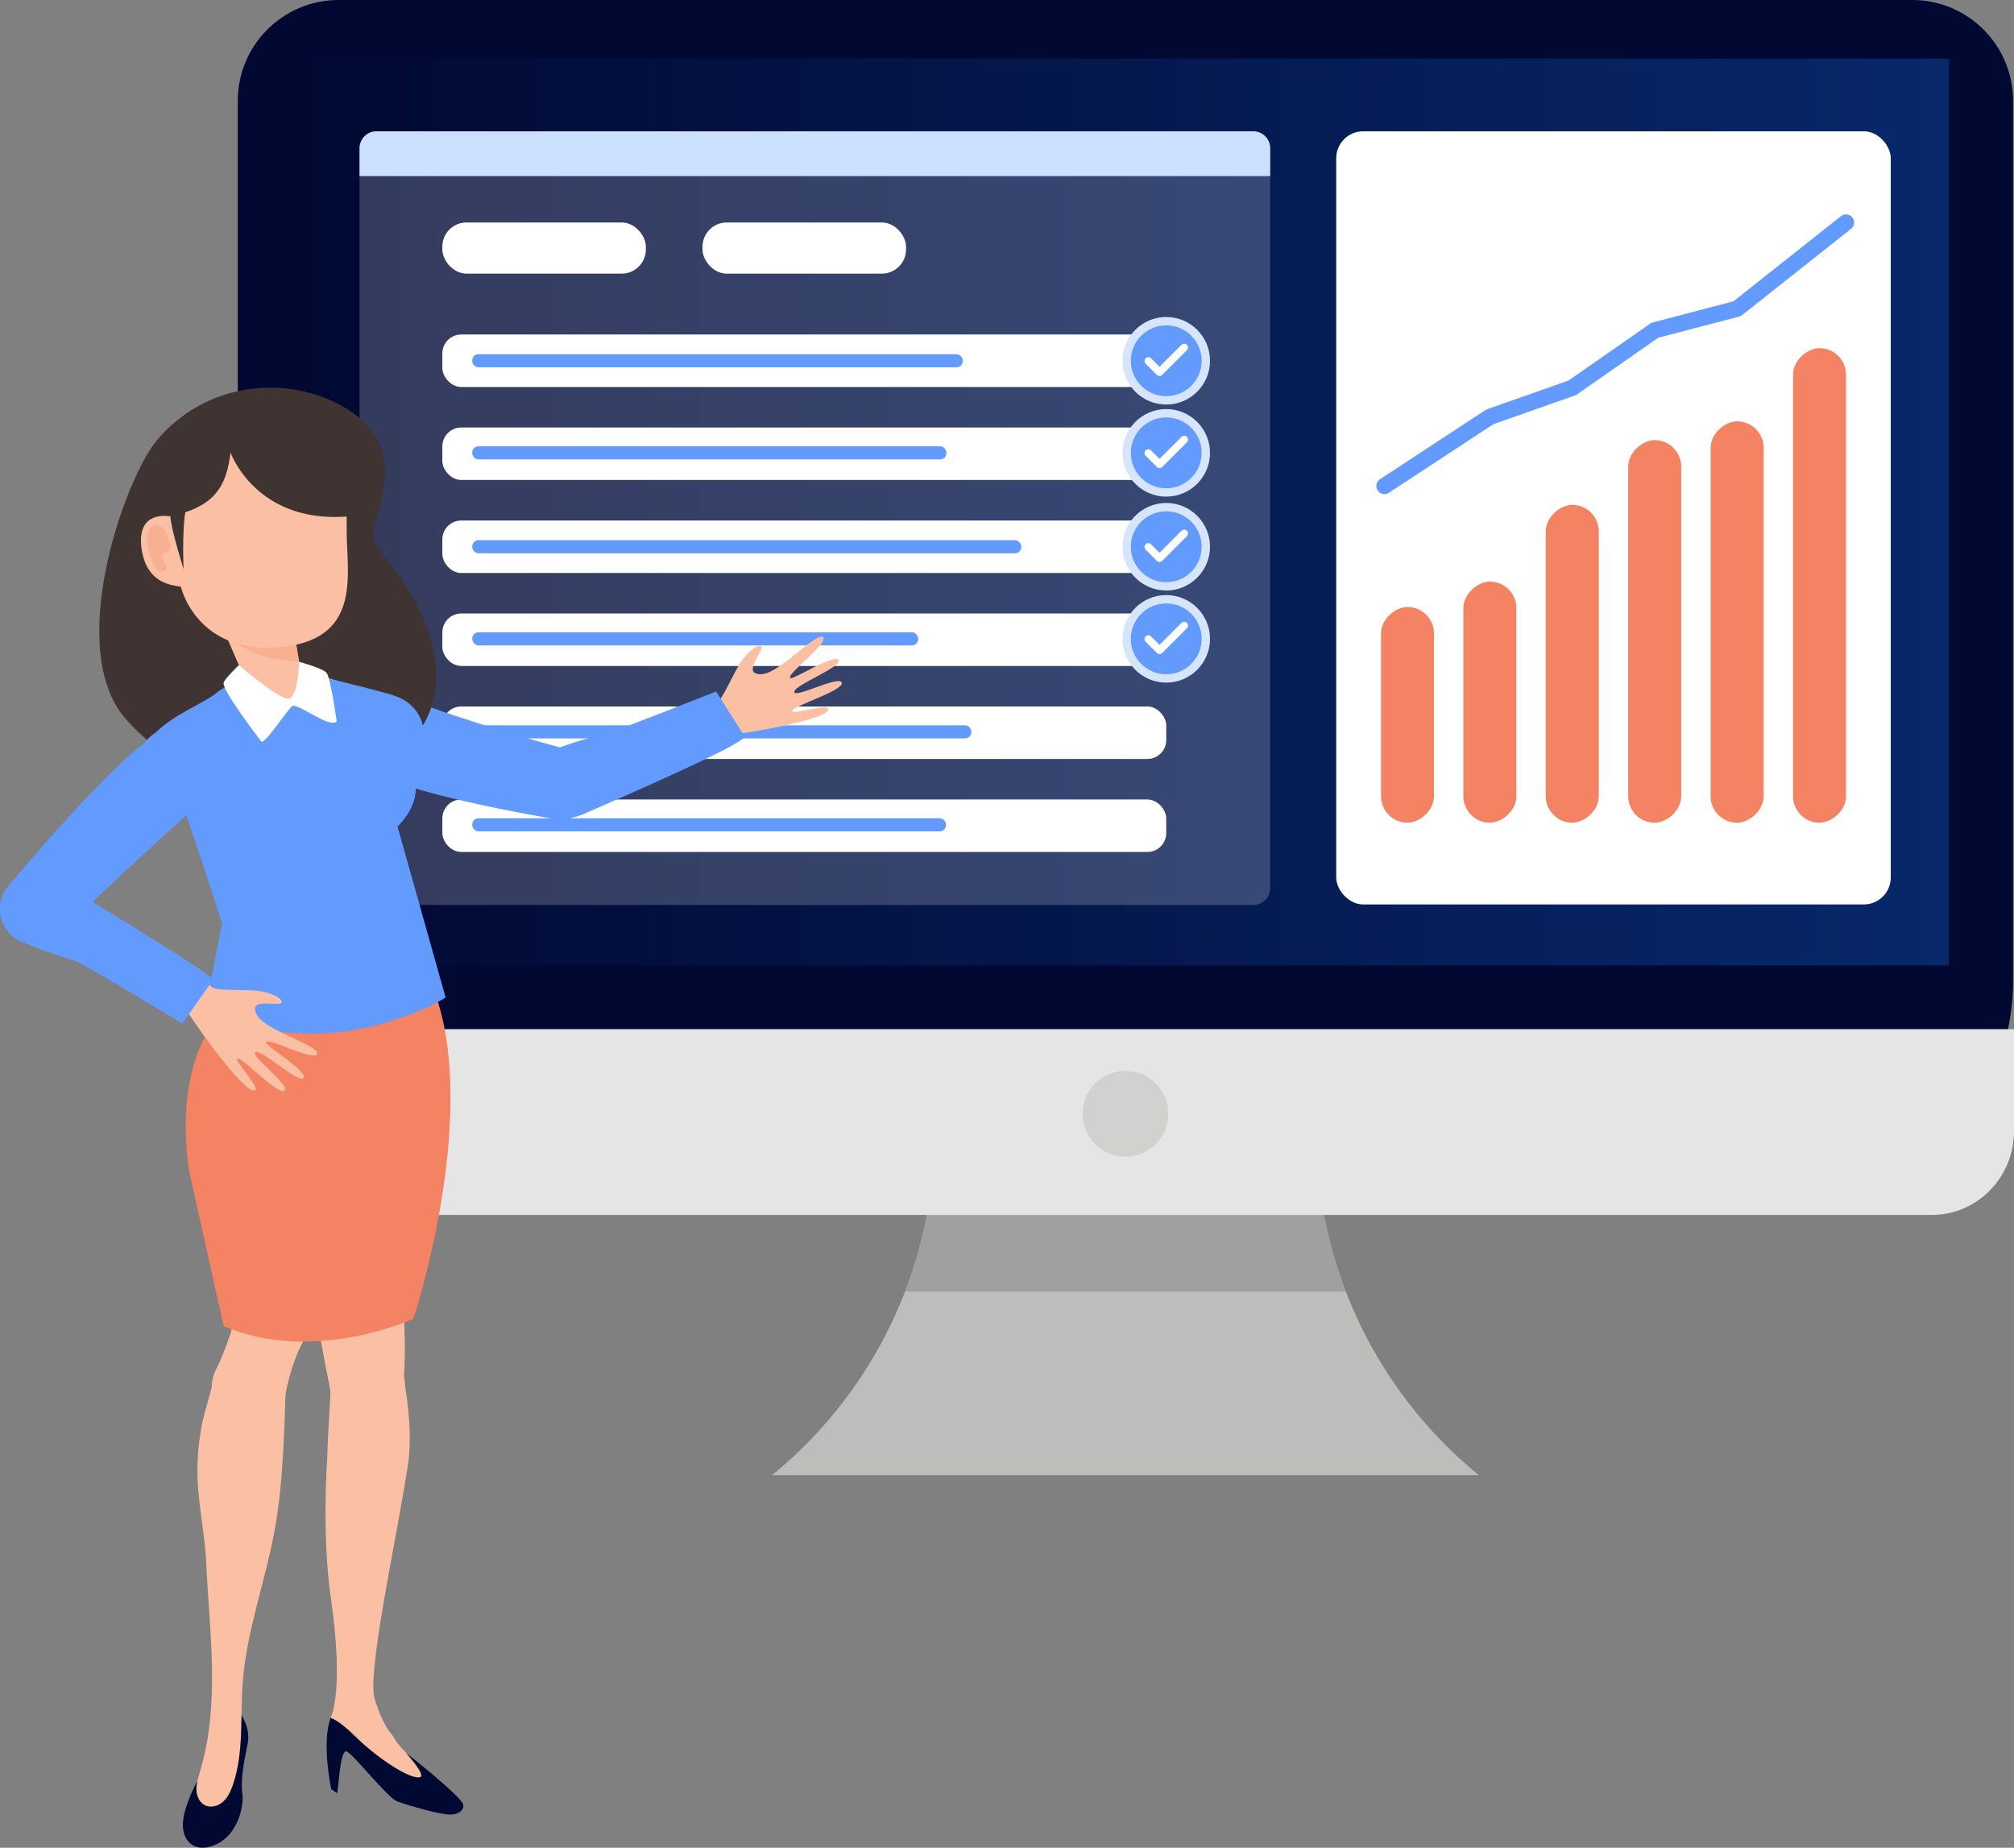
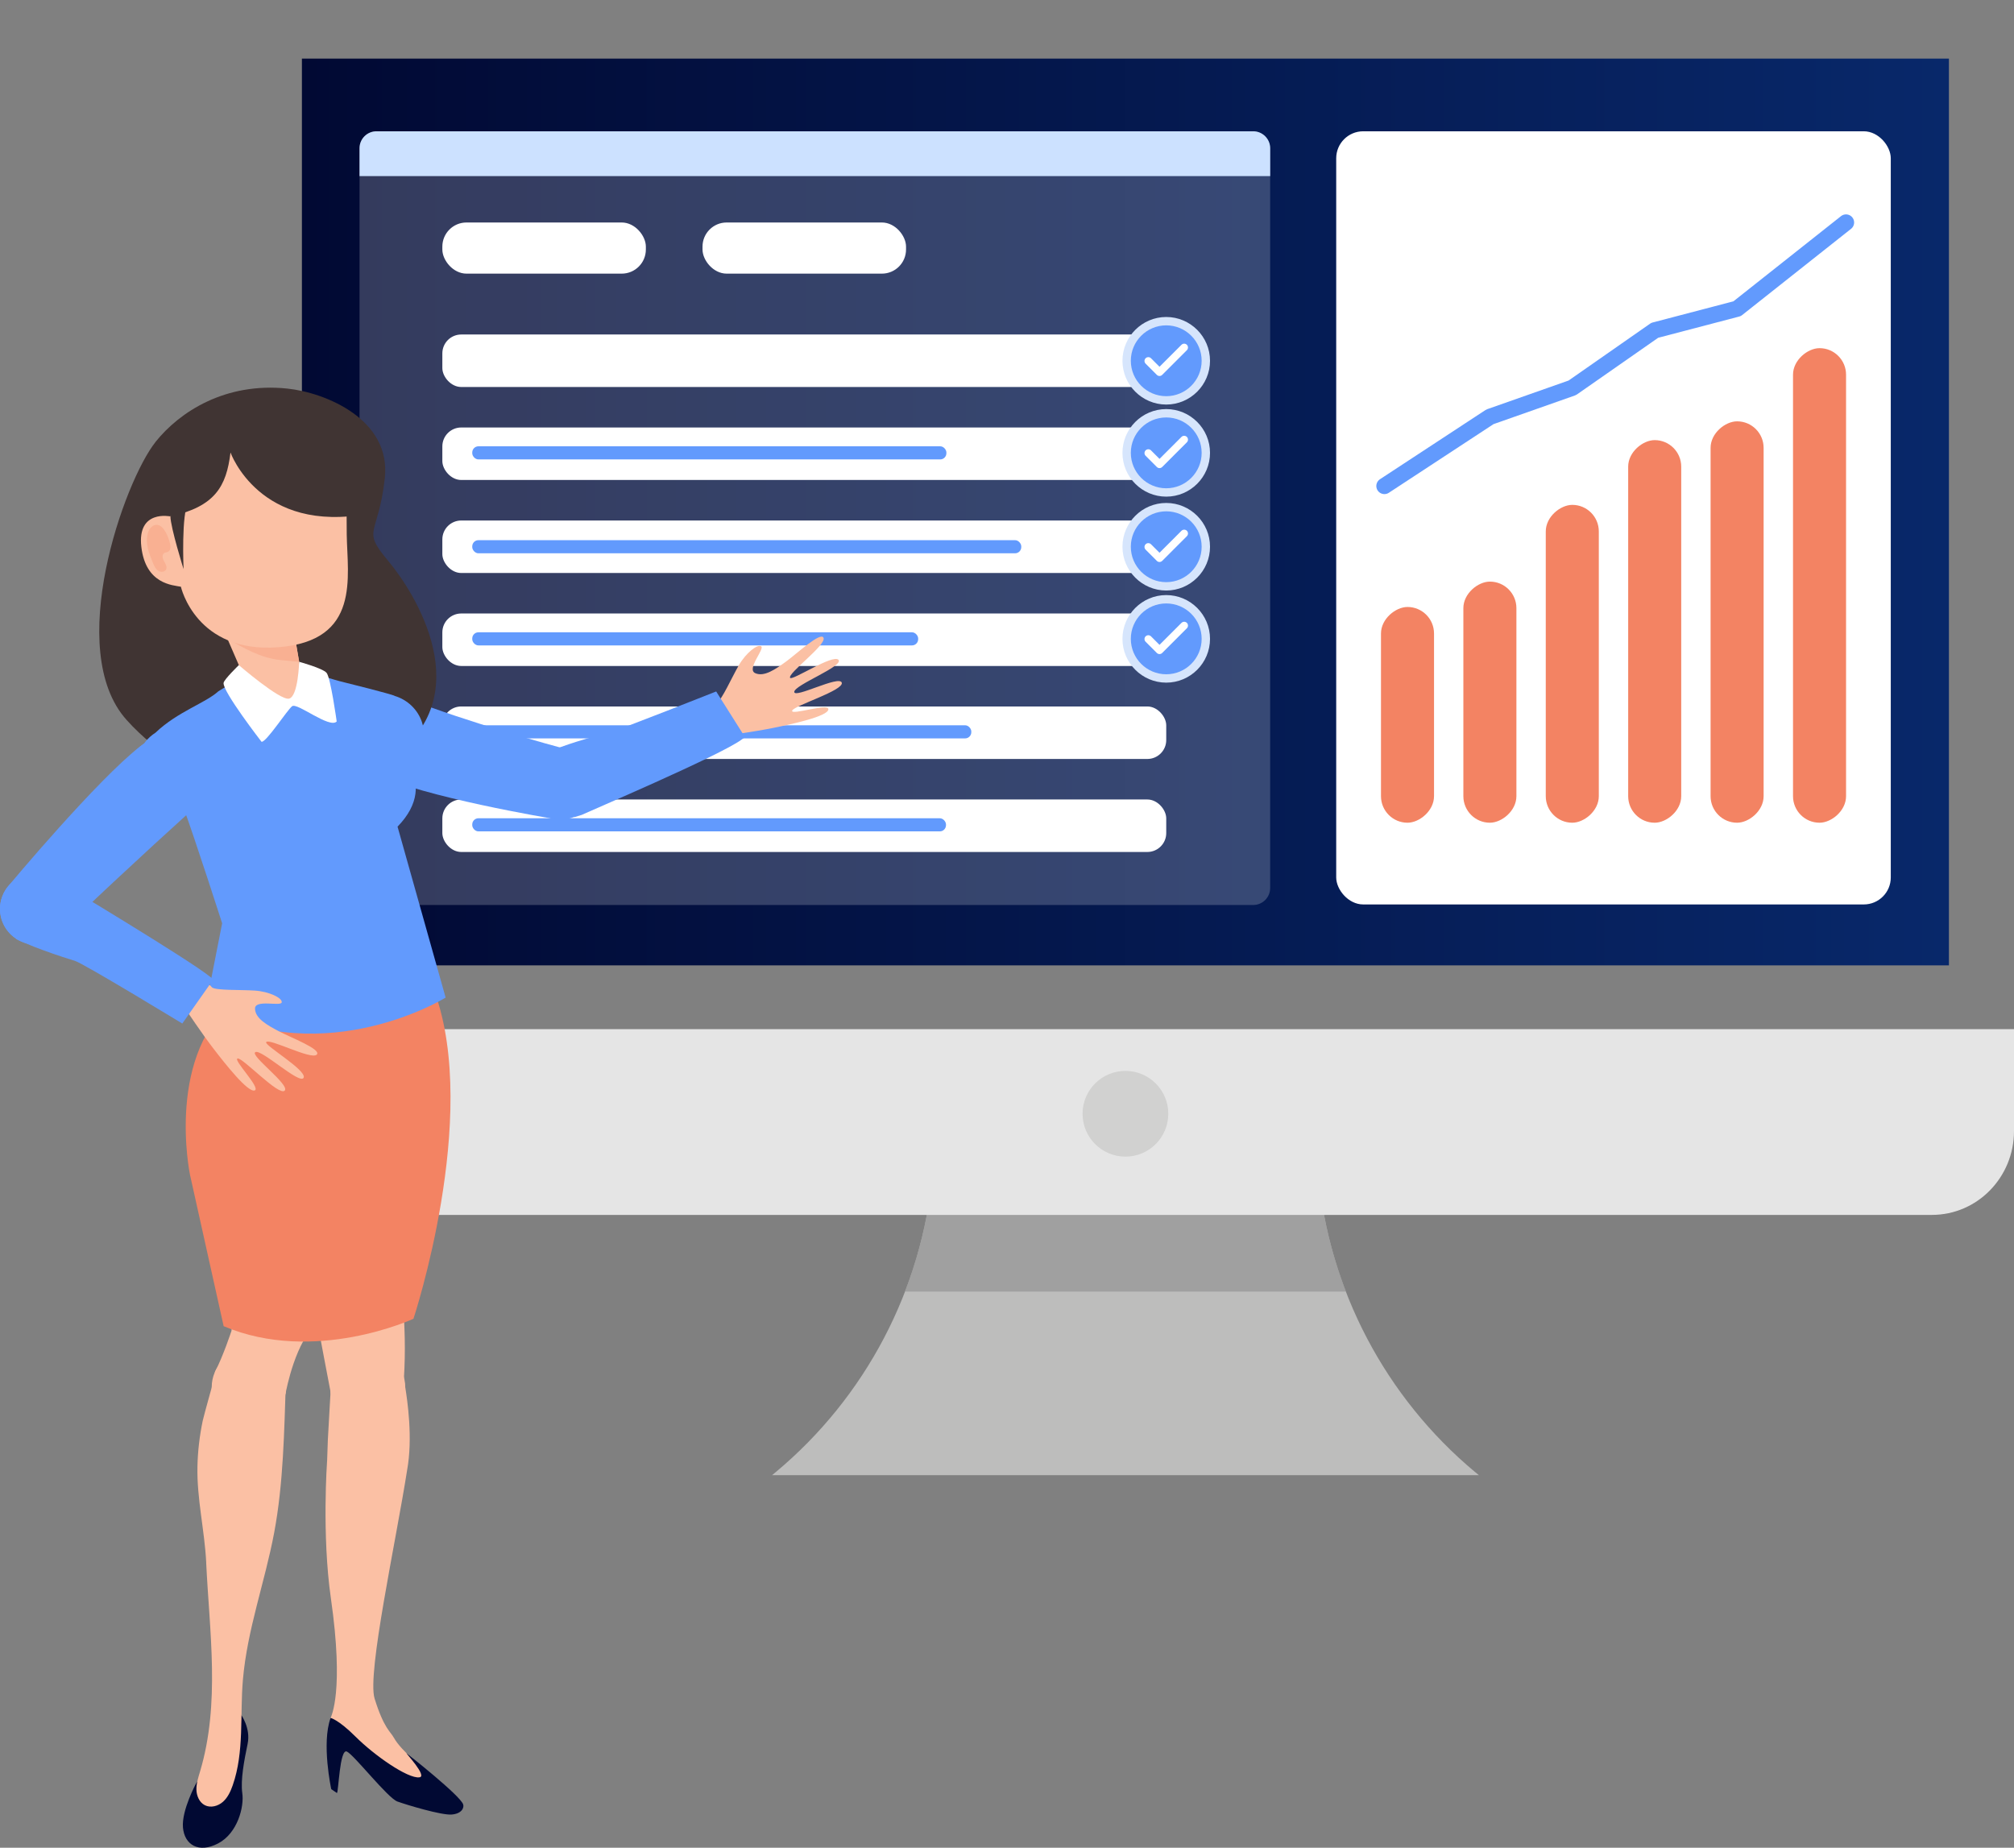
<svg xmlns="http://www.w3.org/2000/svg" id="Layer_2" data-name="Layer 2" viewBox="0 0 746.15 684.57">
  <rect x="0" y="0" width="746.15" height="684.57" fill="#808080" stroke="none" />
  <defs>
    <style>
      .cls-1 {
        fill: url(#linear-gradient);
      }

      .cls-1, .cls-2, .cls-3, .cls-4, .cls-5, .cls-6, .cls-7, .cls-8, .cls-9, .cls-10, .cls-11, .cls-12, .cls-13, .cls-14, .cls-15 {
        stroke-width: 0px;
      }

      .cls-2 {
        fill: #fbc0a4;
      }

      .cls-3 {
        fill: #f8e8d8;
      }

      .cls-16 {
        fill: none;
        stroke: #629afd;
        stroke-linecap: round;
        stroke-linejoin: round;
        stroke-width: 6px;
      }

      .cls-4 {
        fill: #e5e5e5;
      }

      .cls-5 {
        fill: #629afd;
      }

      .cls-6 {
        fill: #010933;
      }

      .cls-7 {
        fill: #403433;
      }

      .cls-8, .cls-14 {
        fill: #fff;
      }

      .cls-9 {
        fill: #cccbca;
      }

      .cls-9, .cls-11 {
        opacity: .8;
      }

      .cls-10 {
        fill: #cce1ff;
      }

      .cls-11 {
        fill: #999;
      }

      .cls-12 {
        fill: #f38363;
      }

      .cls-13 {
        fill: #f9b092;
      }

      .cls-14 {
        opacity: .2;
      }

      .cls-15 {
        fill: #d6e5fc;
      }
    </style>
    <linearGradient id="linear-gradient" x1="111.85" y1="189.69" x2="722.04" y2="189.69" gradientUnits="userSpaceOnUse">
      <stop offset="0" stop-color="#010933" />
      <stop offset="1" stop-color="#08286a" />
    </linearGradient>
  </defs>
  <g id="Layer_1-2" data-name="Layer 1">
    <g>
      <path class="cls-9" d="m546.6,545.48c-33.37-27.81-54.33-67.74-58.26-111l-1.48-16.32-43.21-7.63-96.6,7.63-1.48,16.32c-3.93,43.26-24.89,83.19-58.26,111l-1.26,1.05h261.83l-1.26-1.05Z" />
      <path class="cls-11" d="m345.56,434.48c-1.38,15.23-4.92,30.03-10.32,44.05h163.43c-5.4-14.02-8.94-28.82-10.32-44.05l-1.48-16.32-43.21-7.63-96.6,7.63-1.48,16.32Z" />
-       <path class="cls-6" d="m125.45,0h582.99c20.62,0,37.36,16.74,37.36,37.36v326.02c0,46.99-38.15,85.14-85.14,85.14H165.73c-42.85,0-77.64-34.79-77.64-77.64V37.36C88.09,16.74,104.83,0,125.45,0Z" />
      <rect class="cls-1" x="111.85" y="21.71" width="610.19" height="335.95" />
      <path class="cls-4" d="m87.55,381.3v37.73c0,17.16,13.61,31.08,30.4,31.08h597.8c16.79,0,30.4-13.91,30.4-31.08v-37.73H87.55Z" />
      <circle class="cls-9" cx="416.95" cy="412.64" r="15.88" />
    </g>
    <g>
      <g>
        <rect class="cls-14" x="133.2" y="48.64" width="337.37" height="286.65" rx="6.28" ry="6.28" />
        <path class="cls-10" d="m139.48,48.64h324.82c3.46,0,6.28,2.81,6.28,6.28v10.32H133.2v-10.32c0-3.46,2.81-6.28,6.28-6.28Z" />
        <rect class="cls-8" x="163.88" y="123.93" width="268.19" height="19.45" rx="7" ry="7" />
        <rect class="cls-8" x="163.88" y="82.43" width="75.4" height="18.95" rx="8.94" ry="8.94" />
        <rect class="cls-8" x="260.27" y="82.43" width="75.4" height="18.95" rx="8.94" ry="8.94" />
        <rect class="cls-8" x="163.88" y="158.38" width="268.19" height="19.45" rx="7" ry="7" />
        <rect class="cls-8" x="163.88" y="192.84" width="268.19" height="19.45" rx="7" ry="7" />
        <rect class="cls-8" x="163.88" y="227.29" width="268.19" height="19.45" rx="7" ry="7" />
        <rect class="cls-8" x="163.88" y="261.74" width="268.19" height="19.45" rx="7" ry="7" />
        <rect class="cls-8" x="163.88" y="296.2" width="268.19" height="19.45" rx="7" ry="7" />
        <g>
          <rect class="cls-5" x="417.4" y="118.99" width="29.34" height="29.34" rx="14.67" ry="14.67" />
          <path class="cls-8" d="m429.58,139.3c-.38,0-.74-.15-1-.42l-4.15-4.15c-.55-.55-.55-1.45,0-2,.55-.55,1.45-.55,2,0l3.15,3.15,8.14-8.14c.55-.55,1.45-.55,2,0,.55.55.55,1.45,0,2l-9.14,9.14c-.27.27-.63.42-1,.42Z" />
          <path class="cls-15" d="m432.07,149.88c-8.94,0-16.22-7.28-16.22-16.22s7.28-16.22,16.22-16.22,16.22,7.28,16.22,16.22-7.28,16.22-16.22,16.22Zm0-29.34c-7.23,0-13.12,5.88-13.12,13.12s5.88,13.12,13.12,13.12,13.12-5.88,13.12-13.12-5.88-13.12-13.12-13.12Z" />
        </g>
        <g>
          <rect class="cls-5" x="417.4" y="153.11" width="29.34" height="29.34" rx="14.67" ry="14.67" />
          <path class="cls-8" d="m429.58,173.43c-.38,0-.74-.15-1-.42l-4.15-4.15c-.55-.55-.55-1.45,0-2,.55-.55,1.45-.55,2,0l3.15,3.15,8.14-8.14c.55-.55,1.45-.55,2,0,.55.55.55,1.45,0,2l-9.14,9.14c-.27.27-.63.42-1,.42Z" />
          <path class="cls-15" d="m432.07,184c-8.94,0-16.22-7.28-16.22-16.22s7.28-16.22,16.22-16.22,16.22,7.28,16.22,16.22-7.28,16.22-16.22,16.22Zm0-29.34c-7.23,0-13.12,5.88-13.12,13.12s5.88,13.12,13.12,13.12,13.12-5.88,13.12-13.12-5.88-13.12-13.12-13.12Z" />
        </g>
        <g>
          <rect class="cls-5" x="417.4" y="187.89" width="29.34" height="29.34" rx="14.67" ry="14.67" />
          <path class="cls-8" d="m429.58,208.21c-.38,0-.74-.15-1-.42l-4.15-4.15c-.55-.55-.55-1.45,0-2,.55-.55,1.45-.55,2,0l3.15,3.15,8.14-8.14c.55-.55,1.45-.55,2,0,.55.55.55,1.45,0,2l-9.14,9.14c-.27.27-.63.42-1,.42Z" />
          <path class="cls-15" d="m432.07,218.78c-8.94,0-16.22-7.28-16.22-16.22s7.28-16.22,16.22-16.22,16.22,7.28,16.22,16.22-7.28,16.22-16.22,16.22Zm0-29.34c-7.23,0-13.12,5.88-13.12,13.12s5.88,13.12,13.12,13.12,13.12-5.88,13.12-13.12-5.88-13.12-13.12-13.12Z" />
        </g>
        <g>
          <rect class="cls-5" x="417.4" y="222.02" width="29.34" height="29.34" rx="14.67" ry="14.67" />
          <path class="cls-8" d="m429.58,242.33c-.38,0-.74-.15-1-.42l-4.15-4.15c-.55-.55-.55-1.45,0-2,.55-.55,1.45-.55,2,0l3.15,3.15,8.14-8.14c.55-.55,1.45-.55,2,0,.55.55.55,1.45,0,2l-9.14,9.14c-.27.27-.63.42-1,.42Z" />
          <path class="cls-15" d="m432.07,252.91c-8.94,0-16.22-7.28-16.22-16.22s7.28-16.22,16.22-16.22,16.22,7.28,16.22,16.22-7.28,16.22-16.22,16.22Zm0-29.34c-7.23,0-13.12,5.88-13.12,13.12s5.88,13.12,13.12,13.12,13.12-5.88,13.12-13.12-5.88-13.12-13.12-13.12Z" />
        </g>
-         <rect class="cls-5" x="174.96" y="131.22" width="181.71" height="4.86" rx="2.29" ry="2.29" />
        <rect class="cls-5" x="174.96" y="165.35" width="175.66" height="4.86" rx="2.29" ry="2.29" />
        <rect class="cls-5" x="174.96" y="200.13" width="203.4" height="4.86" rx="2.29" ry="2.29" />
        <rect class="cls-5" x="174.96" y="234.26" width="165.2" height="4.86" rx="2.29" ry="2.29" />
        <rect class="cls-5" x="174.96" y="268.71" width="184.89" height="4.86" rx="2.29" ry="2.29" />
        <rect class="cls-5" x="174.96" y="303.16" width="175.51" height="4.86" rx="2.29" ry="2.29" />
      </g>
      <g>
        <rect class="cls-8" x="495.04" y="48.64" width="205.46" height="286.45" rx="10" ry="10" />
        <g>
          <rect class="cls-12" x="481.48" y="255.02" width="79.93" height="19.65" rx="9.83" ry="9.83" transform="translate(786.3 -256.6) rotate(90)" />
          <rect class="cls-12" x="507.31" y="250.32" width="89.33" height="19.65" rx="9.83" ry="9.83" transform="translate(812.12 -291.83) rotate(90)" />
          <rect class="cls-12" x="523.63" y="236.11" width="117.76" height="19.65" rx="9.83" ry="9.83" transform="translate(828.44 -336.58) rotate(90)" />
          <rect class="cls-12" x="542.16" y="224.11" width="141.75" height="19.65" rx="9.83" ry="9.83" transform="translate(846.97 -379.1) rotate(90)" />
          <rect class="cls-12" x="569.21" y="220.63" width="148.71" height="19.65" rx="9.83" ry="9.83" transform="translate(874.02 -413.11) rotate(90)" />
          <rect class="cls-12" x="586.19" y="207.07" width="175.82" height="19.65" rx="9.83" ry="9.83" transform="translate(891 -457.2) rotate(90)" />
        </g>
        <polyline class="cls-16" points="512.9 180.06 551.98 154.43 582.51 143.68 613.04 122.38 643.57 114.38 683.92 82.43" />
      </g>
    </g>
    <g>
      <g>
        <path class="cls-2" d="m87.46,476.84c-.79,7.95-1.71,16.25-1.71,16.25,0,0-3.07,9.39-6.17,15.3,8.77,3.34,17.95,3.55,26.19,8.01.42-1.97,3.66-19.36,11.99-26.62.51-.45.92-1.78,1.47-3.61-10.56-3.21-21.26-5.98-31.77-9.33Z" />
        <circle class="cls-2" cx="92.22" cy="513.89" r="13.78" />
      </g>
      <g>
        <path class="cls-2" d="m135.68,483.92c-5.81,1.06-12.72,1.01-18.75,2.48,1.91,10.26,3.9,20.79,5.92,31.31,9.3-2,26.77-6.57,26.77-6.57.69-11.07.32-19.76-.39-29.72-4.51.85-9.03,1.67-13.55,2.5Z" />
        <circle class="cls-2" cx="136.24" cy="514.43" r="13.78" />
      </g>
      <path class="cls-12" d="m161.03,367.49c16.84,46.53-7.85,121.1-7.85,121.1,0,0-36.66,17.02-70.32,2.75l-12.47-56.09s-9.57-45.79,18.35-66.12c27.92-20.33,72.29-1.63,72.29-1.63Z" />
      <g>
        <g>
          <path class="cls-2" d="m145.91,643.8c-1.12-2.15-3.68-3.35-7.13-14.5-2.86-9.28,7.95-58.32,12.05-84.63,0,0,0,0,0,0,2.19-11.93.07-26-.7-30.78-10,.47-17.55.32-27.56,0-.2,3.94-.93,15.68-1.11,19.57-.12,2.64-.2,5.23-.27,7.81,0,0-.01,0-.01,0,0,0-1.98,27.31,1.4,50.82,4.98,34.66.09,43.78-.09,44.4,0,0,1.59,8.65,5.37,9.43,10.41,2.16,16.49,15.14,22.99,13.83,6.49-1.31,7.69-3.04,7.69-3.04,0,0-10.11-8.14-12.61-12.9Z" />
          <circle class="cls-2" cx="136.35" cy="513.89" r="13.78" />
        </g>
        <path class="cls-6" d="m155.37,658.51c3.16-.33-5.31-9.29-4.73-8.9.58.4,19.63,15.43,20.93,18.84.48,1.26-.49,3.56-4.32,3.82-3.82.26-16.4-3.53-20.01-4.82-3.61-1.29-16.07-17.31-18.74-18.52-2.67-1.22-3.08,15.19-3.68,15.37l-2.1-1.44s-3.68-16.94-.24-26.38c0,0,2.8.52,9.29,6.98,6.91,6.88,19.2,15.5,23.59,15.04Z" />
      </g>
      <g>
        <g>
          <path class="cls-2" d="m265.73,260.2c1.77-1.05,5.29-9.03,7.97-13.69,2.68-4.66,6.99-8.01,8.32-7.04,1.33.97-5.53,8.41-2.24,9.92s7.48-1.41,11.44-4.29c3.95-2.88,12.95-11.3,13.89-8.77,1.01,2.74-13.49,13.2-12.38,14.82.78,1.12,15.9-8.92,17.9-6.7,2.11,2.34-16.28,9.28-16.37,11.87-.08,2.66,16.67-6.28,17.6-3.41.93,2.88-17.93,8.57-18.38,10.4-.45,1.83,13.61-2.97,13.42-.5-.2,2.62-13.7,5.51-20.6,6.91-6.9,1.4-17.18,2.79-19.03,3l-1.55-12.51Z" />
          <path class="cls-2" d="m265.73,260.2c3.42-.72,6.77,1.47,7.49,4.89.72,3.42-1.47,6.77-4.89,7.49-3.42.72-6.77-1.47-7.49-4.89-.72-3.42,1.47-6.77,4.89-7.49Z" />
        </g>
        <g>
          <path class="cls-3" d="m223.41,291.24c-.17,1.53-.6,3.01-1.29,4.4-1.56,3.15-4.25,5.5-7.57,6.62-3.33,1.13-6.89.89-10.03-.67-4.92-2.43-7.84-7.74-7.24-13.2.17-1.53.6-3.01,1.29-4.4,1.56-3.15,4.25-5.5,7.57-6.62,3.33-1.12,6.89-.89,10.03.67,4.92,2.43,7.84,7.74,7.24,13.2Z" />
          <path class="cls-5" d="m274.73,274.03c-8.17,5.99-57.29,26.93-59.19,27.86l-2.72.83-9.17-24.36,1.61-.66c.3-.12,7.53-3.06,20.66-6.37,3.33-.84,39.41-15.15,39.41-15.15l10.7,16.95-1.3.89Z" />
        </g>
        <g>
          <path class="cls-3" d="m160.43,270.11c.34,1.75.36,3.53.07,5.31-.65,4-2.82,7.52-6.12,9.89-3.3,2.37-7.31,3.32-11.32,2.66-6.27-1.02-11.28-5.9-12.48-12.13-.34-1.75-.36-3.53-.07-5.31,1.35-8.27,9.17-13.9,17.44-12.55,6.27,1.02,11.29,5.9,12.48,12.13Z" />
          <path class="cls-5" d="m207.95,303.64l-2.32-.17c-1.99-.33-48.86-8.13-66.61-16.76l-1.51-.73,12.53-27.53,1.52.6c20.94,8.23,53.87,17.47,58.41,18.5l1.57.36-3.58,25.73Z" />
          <path class="cls-5" d="m220.65,288.02c.9,4.69-.81,9.51-4.48,12.57-5.56,4.65-13.86,3.91-18.51-1.65-1.43-1.71-2.41-3.76-2.83-5.94-.9-4.69.81-9.51,4.48-12.57,2.69-2.25,6.1-3.32,9.6-3.01,3.5.31,6.66,1.97,8.91,4.66,1.43,1.71,2.41,3.76,2.82,5.94Z" />
        </g>
      </g>
      <g>
-         <path class="cls-6" d="m89.27,635.23s3.71,4.97,2.46,10.91c-1.25,5.94-2.66,13.36-1.96,18.26.71,4.9-1.67,14.73-8.94,18.56-7.26,3.82-12.51.47-13.05-5.9-.54-6.37,4.87-16.33,4.87-16.33l16.61-25.49Z" />
+         <path class="cls-6" d="m89.27,635.23s3.71,4.97,2.46,10.91c-1.25,5.94-2.66,13.36-1.96,18.26.71,4.9-1.67,14.73-8.94,18.56-7.26,3.82-12.51.47-13.05-5.9-.54-6.37,4.87-16.33,4.87-16.33Z" />
        <g>
          <path class="cls-2" d="m76.39,578.99c1.22,25.64,5.24,52.1-2.26,77.29-.66,2.21-1.41,4.45-1.36,6.75.05,2.31,1.08,4.75,3.13,5.79,2.15,1.09,4.88.34,6.68-1.25,1.8-1.59,2.85-3.87,3.64-6.14,4.33-12.39,2.64-25.97,3.77-39.05,1.61-18.73,8.15-36.21,11.59-54.55,3.44-18.38,3.7-37.55,4.34-56.19-8.65-1.14-17.49-2.69-26.2-2.21,0,0-4.26,15.23-4.61,16.92-1.16,5.57-1.84,11.26-1.96,16.95-.27,11.91,2.68,23.79,3.25,35.68" />
          <circle class="cls-2" cx="92.67" cy="512.13" r="13.24" />
        </g>
      </g>
      <g>
        <path class="cls-7" d="m57.64,163.7c8.96-11.18,25.85-22.1,48.69-19.75,14.38,1.48,38.63,11.51,36.24,33.19-2.39,21.68-8.85,18.65,1.2,30.6,10.04,11.95,34.23,50.29.74,73.55-33.49,23.27-74.42,11.26-97.61-14.56-23.19-25.82-.89-88.49,10.76-103.03Z" />
        <path class="cls-5" d="m147.29,306.26c8.29-8.53,7.81-16.34,4.59-22.47.13-.11.26-.21.38-.32,2.97-2.77,4.68-6.52,4.83-10.58.06-1.8-.18-3.56-.74-5.26-1.57-4.82-5.47-8.43-10.2-9.82,0,0,0-.04,0-.04,0,0-1.03-.62-20.24-5.38-11.4-3.03-23.73-9.76-45,3.72-4.82,4.4-15.09,7.51-23.31,15.35-2.74,1.76-4.94,4.35-6.11,7.54-1.4,3.81-1.23,7.94.48,11.62,1.71,3.68,4.75,6.48,8.56,7.87,1.69.62,3.44.93,5.22.93.76,0,1.51-.06,2.24-.18,4.31,11.7,14.31,42.84,14.31,42.84l-6.17,31.36c44.93,23.45,88.97-3.84,88.97-3.84l-17.82-63.35Z" />
        <g>
          <path class="cls-2" d="m113.01,257.93c-3.45,1.99-6.16,3.03-10.03,3.12-5.75.16-7.85-3.21-9.77-3.72l-18.66-43.07,33.75,15.21.08,1.43,4.63,27.03Z" />
          <path class="cls-13" d="m103.73,244.53c-3.7-.43-6.98-1.48-10.36-3.02-3.19-1.46-6.27-3.13-9.2-5.04l-9.62-22.21,33.75,15.21.08,1.43,2.45,14.28c-2.36-.23-4.73-.38-7.09-.65Z" />
          <path class="cls-2" d="m63.14,191.33s-12.39-2.66-10.78,11.26c1.61,13.92,11.69,14.19,14.66,14.79,0,0,5.55,24.78,36.11,22.41,30.57-2.37,25.56-26.04,25.33-41.74-.22-15.7,1.53-42.95-18.48-44.96-20.18-2.03-48.62-.7-46.85,38.24Z" />
          <path class="cls-7" d="m109.63,187.91c.22.21,1-.29,2.27-.91,1.27-.62,3.03-1.31,5.14-1.51,2.01-.19,3.94.14,5.29.51.69.19,1.24.35,1.64.46.41.11.68.13.76,0,.07-.12-.03-.36-.33-.69-.31-.34-.81-.74-1.51-1.13-1.38-.79-3.57-1.47-6.1-1.22-2.44.23-4.52,1.32-5.71,2.35-1.22,1.04-1.65,1.95-1.45,2.14Z" />
          <path class="cls-13" d="m54.77,197.54c-1.06,3.68.45,7.56,1.93,11.1.44,1.05.93,2.16,1.87,2.8.94.64,2.48.55,2.97-.48.48-.99-.23-2.11-.78-3.07-.55-.95-.86-2.38.06-2.98.43-.28,1-.25,1.45-.49.99-.52.98-1.93.73-3.01-.35-1.5-.91-2.96-1.66-4.31-.73-1.33-1.89-2.68-3.4-2.66-1.58.03-2.73,1.58-3.17,3.1Z" />
          <path class="cls-8" d="m88.48,246.42s15.04,12.99,18.52,12.43c3.48-.56,3.83-13.66,3.83-13.66,0,0,8.63,2.35,10.15,4.08,1.51,1.73,3.76,18.03,3.76,18.03-2.65,2.78-14.64-7.12-16.52-5.65-1.88,1.47-9.56,13.38-11.32,13.18,0,0-14.53-18.75-14.06-21.83.21-1.33,5.65-6.58,5.65-6.58Z" />
          <path class="cls-7" d="m63.14,191.33c16.45-3.69,20.72-10.97,22.26-23.68,0,0,10.76,30.38,51.24,22.62-.26-.22-2.26-40.46-27.92-39.73-26.54.76-41.11,4.87-45.57,21.31-3.41,12.55,0,19.48,0,19.48Z" />
          <path class="cls-7" d="m63.14,191.33c.09,4.26,4.87,19.52,4.87,19.52,0,0-.92-20.68,1.84-25.05,2.76-4.37-6.7,5.52-6.7,5.52Z" />
        </g>
      </g>
      <g>
        <g>
          <path class="cls-2" d="m78.58,365.87c1.73,1.13,10.44.78,15.8,1.13,5.36.35,10.27,2.75,9.99,4.37-.29,1.62-9.99-1.26-9.89,2.36.1,3.62,4.56,6.1,8.89,8.38,4.33,2.28,15.85,6.66,13.99,8.61-2.02,2.12-17.79-6.3-18.75-4.59-.67,1.19,15.01,10.35,13.9,13.12-1.17,2.93-15.51-10.54-17.86-9.47-2.42,1.09,12.98,12.2,10.81,14.3-2.17,2.1-15.59-12.32-17.43-11.92s8.66,10.91,6.35,11.83c-2.44.98-10.98-9.87-15.27-15.45-4.3-5.58-10.06-14.2-11.07-15.77l10.55-6.9Z" />
          <path class="cls-2" d="m78.58,365.87c2.15,2.75,1.66,6.73-1.1,8.88-2.75,2.15-6.73,1.66-8.88-1.1-2.15-2.75-1.66-6.73,1.1-8.88,2.75-2.15,6.73-1.66,8.88,1.1Z" />
        </g>
        <g>
          <path class="cls-5" d="m26.26,335.99c-.09-1.54-.45-3.04-1.06-4.46-1.4-3.22-3.96-5.71-7.23-7-3.26-1.29-6.83-1.23-10.06.16-5.04,2.18-8.22,7.33-7.9,12.81.09,1.54.45,3.04,1.06,4.46,1.4,3.22,3.96,5.71,7.23,7,3.26,1.29,6.83,1.24,10.06-.16,5.04-2.18,8.22-7.33,7.9-12.81Z" />
          <path class="cls-5" d="m77.8,361.86c-7.86-6.4-57.01-35.88-58.86-36.9l-2.67-.97-10.38,23.87,1.57.74c.3.14,7.37,3.43,20.32,7.4,3.28,1.01,39.75,23.21,39.75,23.21l11.54-16.39-1.26-.95Z" />
        </g>
        <g>
          <path class="cls-5" d="m57.3,303.09c-1.72-.48-3.32-1.25-4.78-2.3-3.3-2.37-5.47-5.88-6.13-9.88-.66-4.01.29-8.03,2.66-11.32,3.7-5.16,10.3-7.48,16.42-5.77,1.72.48,3.32,1.25,4.78,2.3,6.8,4.89,8.36,14.4,3.48,21.2-3.71,5.16-10.31,7.48-16.42,5.77Z" />
          <path class="cls-5" d="m1.29,331.09l1.18-2.01c1.18-1.63,33.87-40.51,49.49-52.56l1.33-1.02,19.07,23.47-1.21,1.09c-16.69,15.08-44.46,40.83-47.4,44.44l-1.02,1.25-21.44-14.66Z" />
          <path class="cls-5" d="m9.62,349.42c-4.6-1.28-8.15-4.96-9.26-9.6-1.69-7.05,2.67-14.15,9.72-15.84,2.17-.52,4.44-.48,6.58.12,4.6,1.28,8.15,4.96,9.26,9.6.82,3.41.26,6.94-1.58,9.93-1.84,2.99-4.73,5.09-8.14,5.91-2.17.52-4.44.48-6.58-.12Z" />
        </g>
      </g>
    </g>
  </g>
</svg>